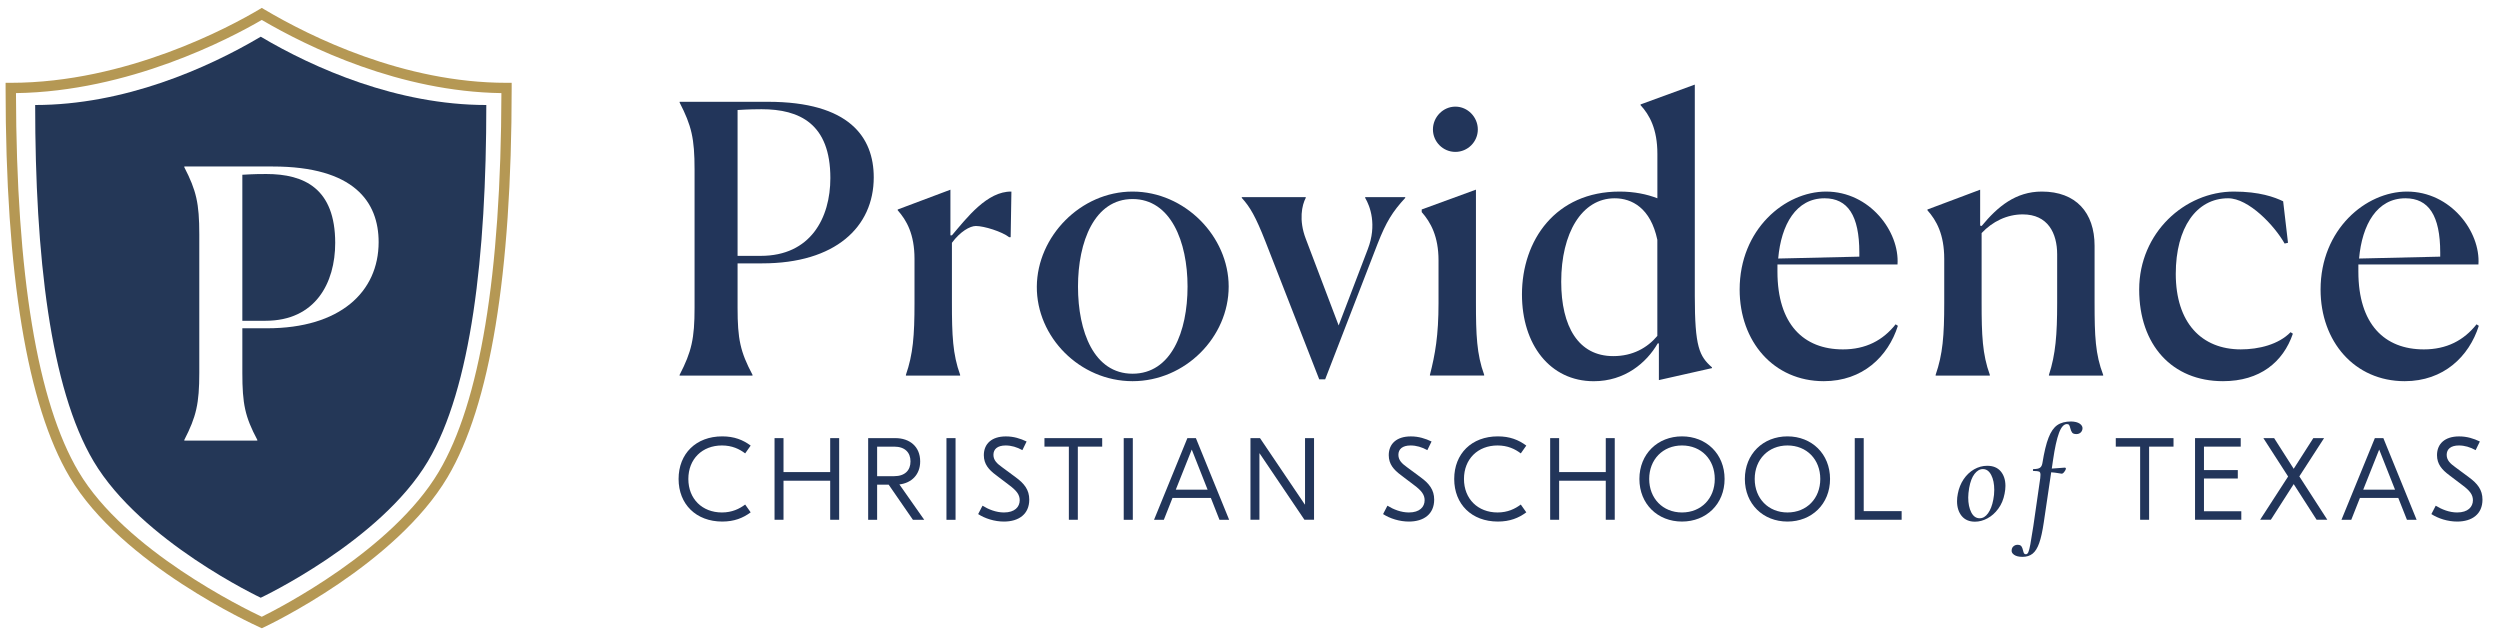
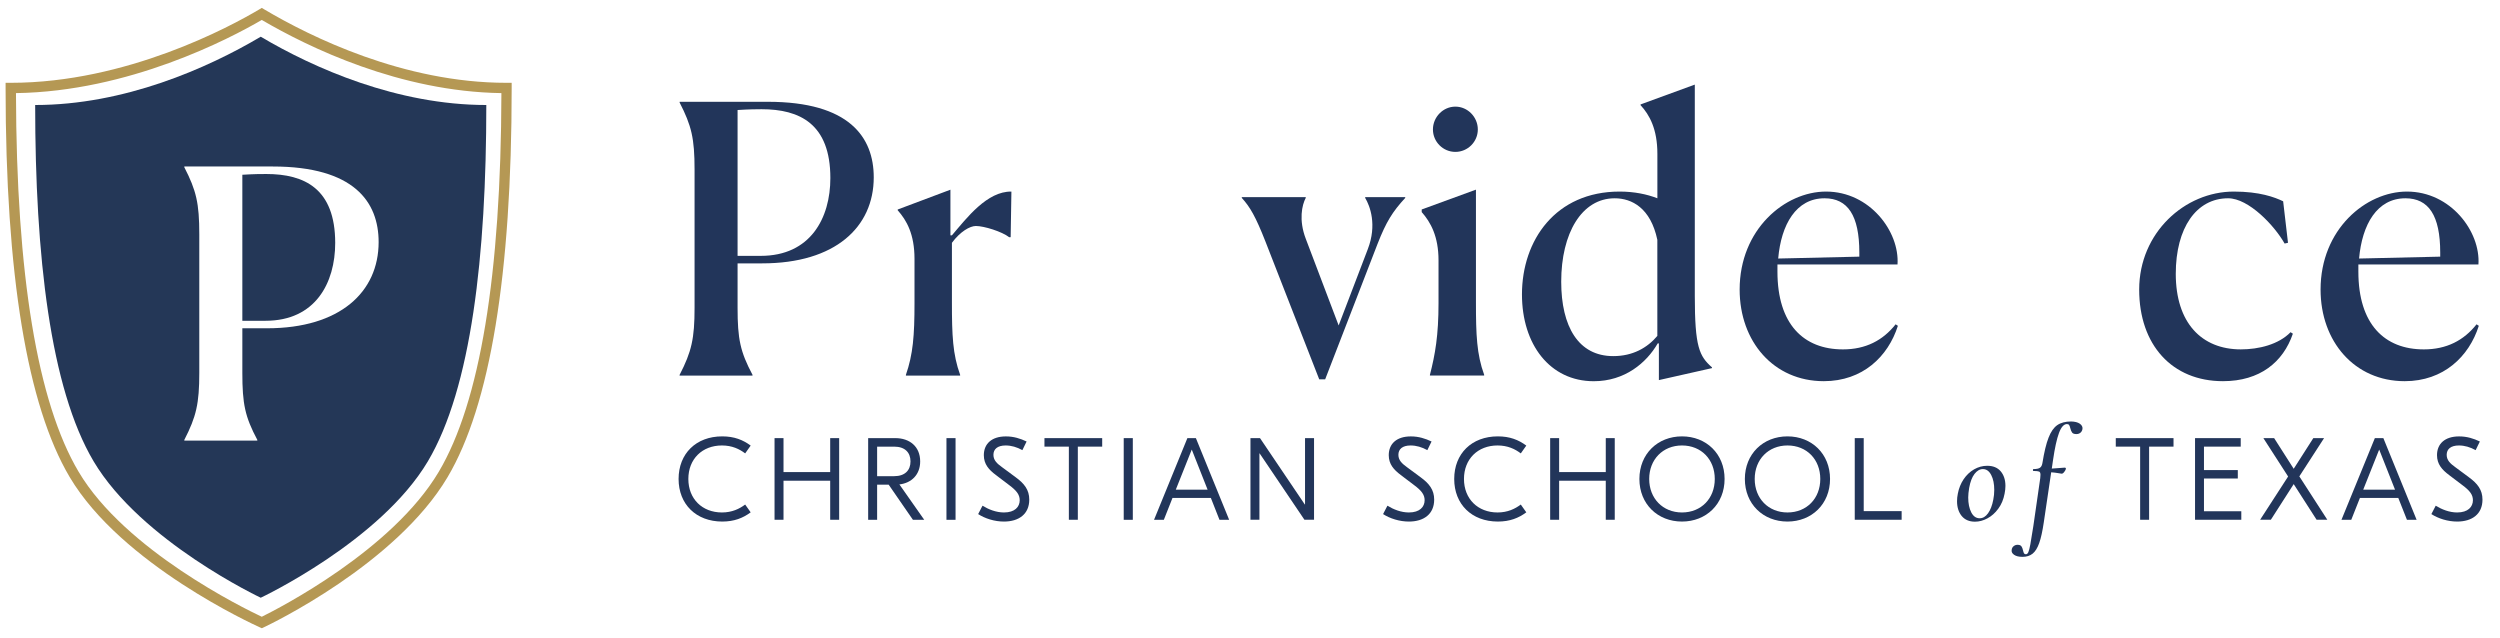
<svg xmlns="http://www.w3.org/2000/svg" xml:space="preserve" style="enable-background:new 0 0 599.26 152.93;" viewBox="0 0 599.26 152.93" y="0px" x="0px" id="Layer_1" version="1.1">
  <style type="text/css">
	.st0{fill:#B59854;}
	.st1{fill:#243757;}
	.st2{fill:#22355A;}
</style>
  <g>
    <path d="M62.77,150.59l-0.52-0.23c-1.35-0.61-33.14-15.07-45.55-36.01C6.51,97.16,1.34,65.78,1.34,21.09v-1.24h1.24   c27.72,0,52.58-13.45,59.54-17.58l0.63-0.38l0.63,0.38c11.08,6.56,33.35,17.58,58.03,17.58h1.24v1.24   c0,44.69-5.17,76.07-15.35,93.26c-12.4,20.93-42.73,35.39-44.02,36L62.77,150.59z M3.83,22.32c0.09,43.59,5.14,74.12,15.01,90.76   c11.16,18.83,39.69,32.78,43.91,34.76c4.09-2.02,31.28-15.95,42.43-34.76c9.87-16.65,14.91-47.18,15.01-90.76   C95.87,21.97,74.06,11.4,62.75,4.78C55,9.3,30.88,21.94,3.83,22.32z" class="st0" />
  </g>
  <g>
    <path d="M63.83,41.71c-1.26,0-2.87,0-5.74,0.18v35h5.57c11.94,0,16.69-9.06,16.69-18.67   C80.34,45.21,72.98,41.71,63.83,41.71z" class="st1" />
    <path d="M62.5,8.8C49.69,16.39,29.77,25.17,8.43,25.17c0,36.05,3.6,67.84,13.99,85.38   c11.39,19.21,40.08,32.73,40.08,32.73s28.7-13.52,40.08-32.73c10.39-17.54,13.99-49.33,13.99-85.38   C95.23,25.17,75.31,16.39,62.5,8.8z M64.01,78.69h-5.92v10.68c0,7.45,0.63,10.5,3.59,16.07v0.18h-17.5v-0.18   c2.87-5.57,3.59-8.71,3.59-16.07V56.16c0-7.45-0.72-10.5-3.59-16.07v-0.18h21.18c19.57,0,25.4,8.53,25.4,18.13   C90.75,69.99,81.51,78.69,64.01,78.69z" class="st1" />
  </g>
  <path d="M176.8,26.37v34.96l5.56,0c11.92,0,16.68-9.06,16.68-18.65c0-13-7.35-16.5-16.49-16.5  C181.29,26.19,179.67,26.19,176.8,26.37 M162.91,89.85c2.87-5.56,3.58-8.7,3.58-16.05l0-33.17c0-7.44-0.72-10.49-3.58-16.05V24.4  l21.16,0c19.55,0,25.37,8.52,25.37,18.11c0,11.92-9.23,20.62-26.72,20.62h-5.92V73.8c0,7.44,0.63,10.49,3.58,16.05v0.18l-17.48,0  V89.85z" class="st2" />
  <path d="M217.15,90.03v-0.18c1.7-4.93,2.06-9.33,2.06-17.21l0-10.58c0-5.92-1.88-9.24-4.03-11.66v-0.18l12.64-4.75  v10.94h0.36c3.59-4.21,8.43-10.58,14.26-10.49l-0.18,10.94h-0.36c-1.7-1.34-6.01-2.69-7.98-2.69c-1.43,0-3.77,1.35-5.74,4.03v14.34  c0,7.8,0.18,12.37,1.97,17.31v0.18H217.15z" class="st2" />
-   <path d="M284.66,68.69c0-10.76-4.03-20.98-13.18-20.98c-9.14,0-13.08,10.22-13.08,20.98c0,10.85,3.85,20.89,13.08,20.89  C280.72,89.58,284.66,79.54,284.66,68.69 M248.53,68.69c0.09-12.01,10.49-22.77,22.95-22.77c12.55,0,23.04,10.76,23.04,22.77  c0,12.1-10.4,22.68-23.04,22.68C258.84,91.37,248.44,80.79,248.53,68.69" class="st2" />
  <path d="M303.31,57.84c-2.33-5.92-3.68-8.25-5.65-10.4v-0.18l15.33,0v0.18c-0.9,1.7-1.71,5.29,0,9.77l7.89,20.8  l6.99-18.29c2.24-5.83,0.54-10.31-0.63-12.28v-0.18l9.6,0v0.18c-3.05,3.31-4.57,5.74-6.64,11.03l-12.55,32.45h-1.43L303.31,57.84z" class="st2" />
  <path d="M348.86,36.41c-2.96,0-5.38-2.42-5.38-5.38c0-2.96,2.42-5.47,5.38-5.47c2.96,0,5.38,2.51,5.38,5.47  C354.24,33.99,351.82,36.41,348.86,36.41 M342.76,89.85c1.26-4.93,2.06-9.41,2.06-17.21V62.41c0-5.74-1.88-9.14-4.03-11.57v-0.63  l13-4.75v27.08c0,7.71,0.18,12.37,1.97,17.3v0.18h-13V89.85z" class="st2" />
  <path d="M397.27,80.52V57.48c-1.61-7.62-6.1-9.95-10.22-9.95c-7.89,0-12.82,8.34-12.82,19.99  c0,10.76,4.12,17.84,12.46,17.84C391.36,85.37,394.85,83.39,397.27,80.52 M397.36,82.32c-2.69,4.66-7.89,9.06-15.33,9.06  c-10.49,0-17.21-8.79-17.21-20.8c0-13,8.07-24.66,23.4-24.66c3.5,0,6.55,0.63,9.06,1.61V36.86c0-5.92-1.88-9.32-4.03-11.65v-0.18  l13-4.75v50.65c0,12.28,1.08,14.44,4.12,17.13v0.18l-12.73,2.87v-8.79H397.36z" class="st2" />
  <path d="M426.24,61.97l19.45-0.45v-0.99c0-8.88-2.78-13-8.34-13C430.54,47.53,426.95,53.81,426.24,61.97 M437.17,91.37  c-12.02,0-20.17-9.5-20.17-21.96c0-14.44,10.85-23.49,20.71-23.49c10.49,0,17.66,9.6,17.13,17.48l-28.78,0v1.7  c0,12.64,6.28,18.65,15.69,18.65c5.47,0,9.59-2.15,12.64-6.01l0.54,0.36C452.59,85.46,446.5,91.37,437.17,91.37" class="st2" />
-   <path d="M476.98,90.03l-13,0v-0.18c1.7-4.93,2.06-9.33,2.06-17.21V62.06c0-5.92-1.88-9.24-4.03-11.66v-0.18l12.64-4.75  v8.61l0.36,0.09c3.85-4.66,8.16-8.25,14.43-8.25c8.16,0,12.64,5.02,12.64,13v13.63c0,8.07,0.18,12.37,2.06,17.31v0.18l-13,0v-0.18  c1.61-4.93,1.97-9.68,1.97-17.21V60.98c0-5.11-2.24-9.59-8.25-9.59c-3.77,0-7.26,1.7-9.86,4.48v16.67c0,7.8,0.18,12.37,1.97,17.31  V90.03z" class="st2" />
  <path d="M549.61,79.99c-2.33,6.81-7.89,11.38-16.76,11.38c-12.19,0-20.08-8.69-20.08-21.96  c0-13.63,10.94-23.49,22.68-23.49c6.19,0,9.77,1.34,11.83,2.33l1.16,9.95l-0.81,0.18c-2.42-4.3-8.61-10.85-13.54-10.85  c-7.62,0-12.55,7.09-12.55,18.11c0,11.75,6.19,18.11,15.6,18.11c4.3,0,9.05-1.17,11.92-4.12L549.61,79.99z" class="st2" />
  <path d="M565.48,61.97l19.45-0.45v-0.99c0-8.88-2.78-13-8.34-13C569.78,47.53,566.2,53.81,565.48,61.97 M576.42,91.37  c-12.02,0-20.17-9.5-20.17-21.96c0-14.44,10.85-23.49,20.71-23.49c10.49,0,17.66,9.6,17.13,17.48l-28.78,0v1.7  c0,12.64,6.28,18.65,15.69,18.65c5.47,0,9.59-2.15,12.64-6.01l0.54,0.36C591.84,85.46,585.74,91.37,576.42,91.37" class="st2" />
  <path d="M162.66,114.81c0-6.07,4.19-10.21,10.46-10.21c2.88,0,4.97,0.84,6.82,2.21l-1.32,1.87  c-1.37-1.04-3.13-1.9-5.57-1.9c-4.72,0-8.05,3.24-8.05,8.03c0,4.78,3.33,8.03,8.05,8.03c2.43,0,4.19-0.87,5.57-1.9l1.32,1.87  c-1.85,1.37-3.95,2.21-6.82,2.21C166.86,125.01,162.66,120.87,162.66,114.81" class="st2" />
  <polygon points="201.15,105.02 201.15,124.59 199,124.59 199,115.23 187.81,115.23 187.81,124.59 185.66,124.59   185.66,105.02 187.81,105.02 187.81,113.16 199,113.16 199,105.02" class="st2" />
  <g>
    <path d="M210.25,114.14h4.09c2.57,0,3.91-1.4,3.91-3.53c0-2.15-1.34-3.55-3.91-3.55h-4.09V114.14z M213.02,116.18   h-2.77v8.42h-2.15v-19.58l6.52,0c3.38,0,5.95,1.98,5.95,5.59c0,3.16-2.07,5.17-4.98,5.51l5.95,8.48h-2.71L213.02,116.18z" class="st2" />
  </g>
  <rect height="19.58" width="2.18" class="st2" y="105.02" x="226.87" />
  <g>
    <path d="M246.08,105.83l-1.01,2.07c-1.32-0.73-2.65-1.12-4-1.12c-1.99,0-2.94,0.89-2.94,2.24c0,1.32,0.87,2.1,2.1,2.99   l3.22,2.38c2.07,1.51,3.27,3.02,3.27,5.37c0,3.47-2.49,5.26-6.07,5.26c-2.27,0-4.53-0.73-6.18-1.79l1.04-2.01   c1.45,0.89,3.27,1.62,5.15,1.62c2.6,0,3.77-1.34,3.77-2.94c0-1.34-0.78-2.32-2.54-3.63l-3.18-2.41c-1.68-1.26-2.88-2.6-2.88-4.75   c0-2.74,1.9-4.5,5.28-4.5C242.97,104.6,244.62,105.13,246.08,105.83" class="st2" />
  </g>
  <polygon points="264.2,107.06 258.36,107.06 258.36,124.59 256.21,124.59 256.21,107.06 250.36,107.06 250.36,105.02   264.2,105.02" class="st2" />
  <rect height="19.58" width="2.18" class="st2" y="105.02" x="269.36" />
  <path d="M289.47,117.38l-3.8-9.62l-3.83,9.62H289.47z M290.25,119.36h-9.2l-2.07,5.23h-2.35l7.99-19.57h2.04l7.97,19.57  h-2.32L290.25,119.36z" class="st2" />
  <polygon points="314.98,124.59 312.68,124.59 301.94,108.68 301.89,108.68 301.89,124.59 299.74,124.59 299.74,105.02   302.03,105.02 312.77,120.93 312.82,120.93 312.82,105.02 314.98,105.02" class="st2" />
  <g>
    <path d="M343.15,105.83l-1.01,2.07c-1.32-0.73-2.65-1.12-4-1.12c-1.99,0-2.94,0.89-2.94,2.24   c0,1.32,0.87,2.1,2.09,2.99l3.22,2.38c2.07,1.51,3.27,3.02,3.27,5.37c0,3.47-2.49,5.26-6.06,5.26c-2.27,0-4.54-0.73-6.19-1.79   l1.04-2.01c1.45,0.89,3.27,1.62,5.15,1.62c2.6,0,3.77-1.34,3.77-2.94c0-1.34-0.78-2.32-2.54-3.63l-3.18-2.41   c-1.68-1.26-2.88-2.6-2.88-4.75c0-2.74,1.9-4.5,5.28-4.5C340.04,104.6,341.69,105.13,343.15,105.83" class="st2" />
    <path d="M348.58,114.81c0-6.07,4.19-10.21,10.46-10.21c2.88,0,4.97,0.84,6.82,2.21l-1.32,1.87   c-1.37-1.04-3.13-1.9-5.57-1.9c-4.72,0-8.05,3.24-8.05,8.03c0,4.78,3.33,8.03,8.05,8.03c2.43,0,4.19-0.87,5.57-1.9l1.32,1.87   c-1.85,1.37-3.95,2.21-6.82,2.21C352.77,125.01,348.58,120.87,348.58,114.81" class="st2" />
  </g>
  <polygon points="387.06,105.02 387.06,124.59 384.91,124.59 384.91,115.23 373.73,115.23 373.73,124.59 371.58,124.59   371.58,105.02 373.73,105.02 373.73,113.16 384.91,113.16 384.91,105.02" class="st2" />
  <g>
    <path d="M395.32,114.81c0,4.67,3.27,8.03,7.86,8.03c4.61,0,7.86-3.36,7.86-8.03s-3.24-8.03-7.86-8.03   C398.6,106.78,395.32,110.14,395.32,114.81 M413.39,114.81c0,6.01-4.39,10.21-10.21,10.21c-5.82,0-10.21-4.19-10.21-10.21   c0-6.01,4.39-10.21,10.21-10.21C409,104.6,413.39,108.79,413.39,114.81" class="st2" />
    <path d="M420.61,114.81c0,4.67,3.27,8.03,7.86,8.03c4.61,0,7.86-3.36,7.86-8.03s-3.24-8.03-7.86-8.03   C423.88,106.78,420.61,110.14,420.61,114.81 M438.67,114.81c0,6.01-4.39,10.21-10.21,10.21c-5.82,0-10.21-4.19-10.21-10.21   c0-6.01,4.39-10.21,10.21-10.21C434.28,104.6,438.67,108.79,438.67,114.81" class="st2" />
  </g>
  <polygon points="446.74,122.52 455.83,122.52 455.83,124.59 444.59,124.59 444.59,105.02 446.74,105.02" class="st2" />
  <g>
    <path d="M476.54,123.04c0.58-0.8,1-1.89,1.26-3.28c0.15-0.73,0.23-1.51,0.23-2.33c0-1.43-0.24-2.62-0.73-3.57   c-0.49-0.95-1.16-1.42-2-1.42c-0.73,0-1.4,0.39-2,1.16c-0.6,0.78-1.02,1.89-1.28,3.34c-0.15,0.91-0.23,1.67-0.23,2.3   c0,1.45,0.25,2.64,0.73,3.58c0.49,0.94,1.15,1.41,2,1.41C475.29,124.24,475.96,123.84,476.54,123.04 M470.23,123.69   c-0.74-0.91-1.12-2.09-1.12-3.54c0-0.6,0.06-1.21,0.19-1.82c0.24-1.27,0.7-2.42,1.38-3.44c0.68-1.01,1.52-1.81,2.51-2.38   c1-0.57,2.04-0.86,3.15-0.86c1.4,0,2.48,0.44,3.24,1.33c0.75,0.89,1.13,2.06,1.13,3.5c0,0.59-0.07,1.2-0.2,1.85   c-0.26,1.38-0.76,2.59-1.51,3.6c-0.74,1.02-1.61,1.79-2.6,2.32c-0.98,0.53-1.98,0.8-3,0.8   C472.04,125.05,470.98,124.59,470.23,123.69" class="st2" />
    <path d="M498.53,101.56c0.5,0.35,0.71,0.77,0.65,1.26c-0.07,0.39-0.23,0.69-0.5,0.91c-0.27,0.22-0.59,0.32-0.96,0.32   c-0.5,0-0.84-0.12-1.02-0.36c-0.18-0.24-0.33-0.58-0.44-1.04c-0.08-0.35-0.17-0.6-0.28-0.76c-0.1-0.16-0.28-0.24-0.53-0.24   c-0.73,0-1.37,0.71-1.9,2.12c-0.53,1.42-1.01,3.61-1.44,6.57l-0.29,1.98l1.36-0.1c1.08-0.08,1.68-0.13,1.78-0.13   c0.09,0,0.15,0.04,0.2,0.11s0.06,0.16,0.03,0.24c-0.06,0.22-0.21,0.46-0.42,0.73c-0.22,0.27-0.42,0.4-0.62,0.37   c-0.06,0-0.33-0.04-0.81-0.13c-0.48-0.09-1.03-0.15-1.66-0.2l-1.78,12.03c-0.31,2.1-0.67,3.74-1.09,4.93   c-0.42,1.19-0.95,2.04-1.59,2.55c-0.64,0.51-1.44,0.76-2.42,0.76c-0.87,0-1.53-0.16-2.01-0.49c-0.47-0.33-0.67-0.73-0.58-1.2   c0.05-0.37,0.2-0.66,0.47-0.87c0.27-0.22,0.57-0.33,0.92-0.33c0.46,0,0.77,0.12,0.94,0.36c0.17,0.24,0.3,0.57,0.39,1   c0.07,0.3,0.14,0.53,0.23,0.68c0.09,0.15,0.24,0.23,0.45,0.23c0.24,0,0.43-0.17,0.59-0.5c0.15-0.33,0.31-0.96,0.48-1.88   c0.17-0.92,0.41-2.38,0.72-4.39l1.65-11.45c0.04-0.47,0.06-0.76,0.06-0.84c0-0.41-0.11-0.66-0.32-0.76   c-0.21-0.09-0.68-0.15-1.39-0.15c-0.07,0-0.1-0.07-0.1-0.19c0-0.17,0.03-0.26,0.1-0.26c0.73,0,1.26-0.1,1.57-0.31   c0.31-0.21,0.51-0.58,0.6-1.12c0.43-2.66,0.92-4.7,1.48-6.11c0.55-1.42,1.25-2.42,2.09-3c0.84-0.58,1.95-0.87,3.31-0.87   C497.34,101.05,498.03,101.22,498.53,101.56" class="st2" />
  </g>
  <polygon points="521,107.06 515.15,107.06 515.15,124.59 513,124.59 513,107.06 507.16,107.06 507.16,105.02   521,105.02" class="st2" />
  <polygon points="537.25,122.55 537.25,124.59 526.16,124.59 526.16,105.02 537.11,105.02 537.11,107.06 528.3,107.06   528.3,112.68 536.41,112.68 536.41,114.7 528.3,114.7 528.3,122.55" class="st2" />
  <polygon points="555.3,124.59 549.81,116.04 544.33,124.59 541.76,124.59 548.47,114.22 542.54,105.02 545.12,105.02   549.81,112.37 554.51,105.02 557.09,105.02 551.16,114.19 557.87,124.59" class="st2" />
  <path d="M574.1,117.38l-3.8-9.62l-3.83,9.62H574.1z M574.88,119.36h-9.2l-2.07,5.23h-2.35l8-19.57h2.04l7.97,19.57  h-2.32L574.88,119.36z" class="st2" />
  <g>
    <path d="M594.43,105.83l-1.01,2.07c-1.32-0.73-2.66-1.12-4-1.12c-1.98,0-2.94,0.89-2.94,2.24c0,1.32,0.87,2.1,2.1,2.99   l3.21,2.38c2.07,1.51,3.27,3.02,3.27,5.37c0,3.47-2.49,5.26-6.07,5.26c-2.26,0-4.53-0.73-6.18-1.79l1.04-2.01   c1.45,0.89,3.27,1.62,5.14,1.62c2.6,0,3.78-1.34,3.78-2.94c0-1.34-0.78-2.32-2.55-3.63l-3.18-2.41c-1.68-1.26-2.88-2.6-2.88-4.75   c0-2.74,1.9-4.5,5.28-4.5C591.33,104.6,592.98,105.13,594.43,105.83" class="st2" />
  </g>
</svg>